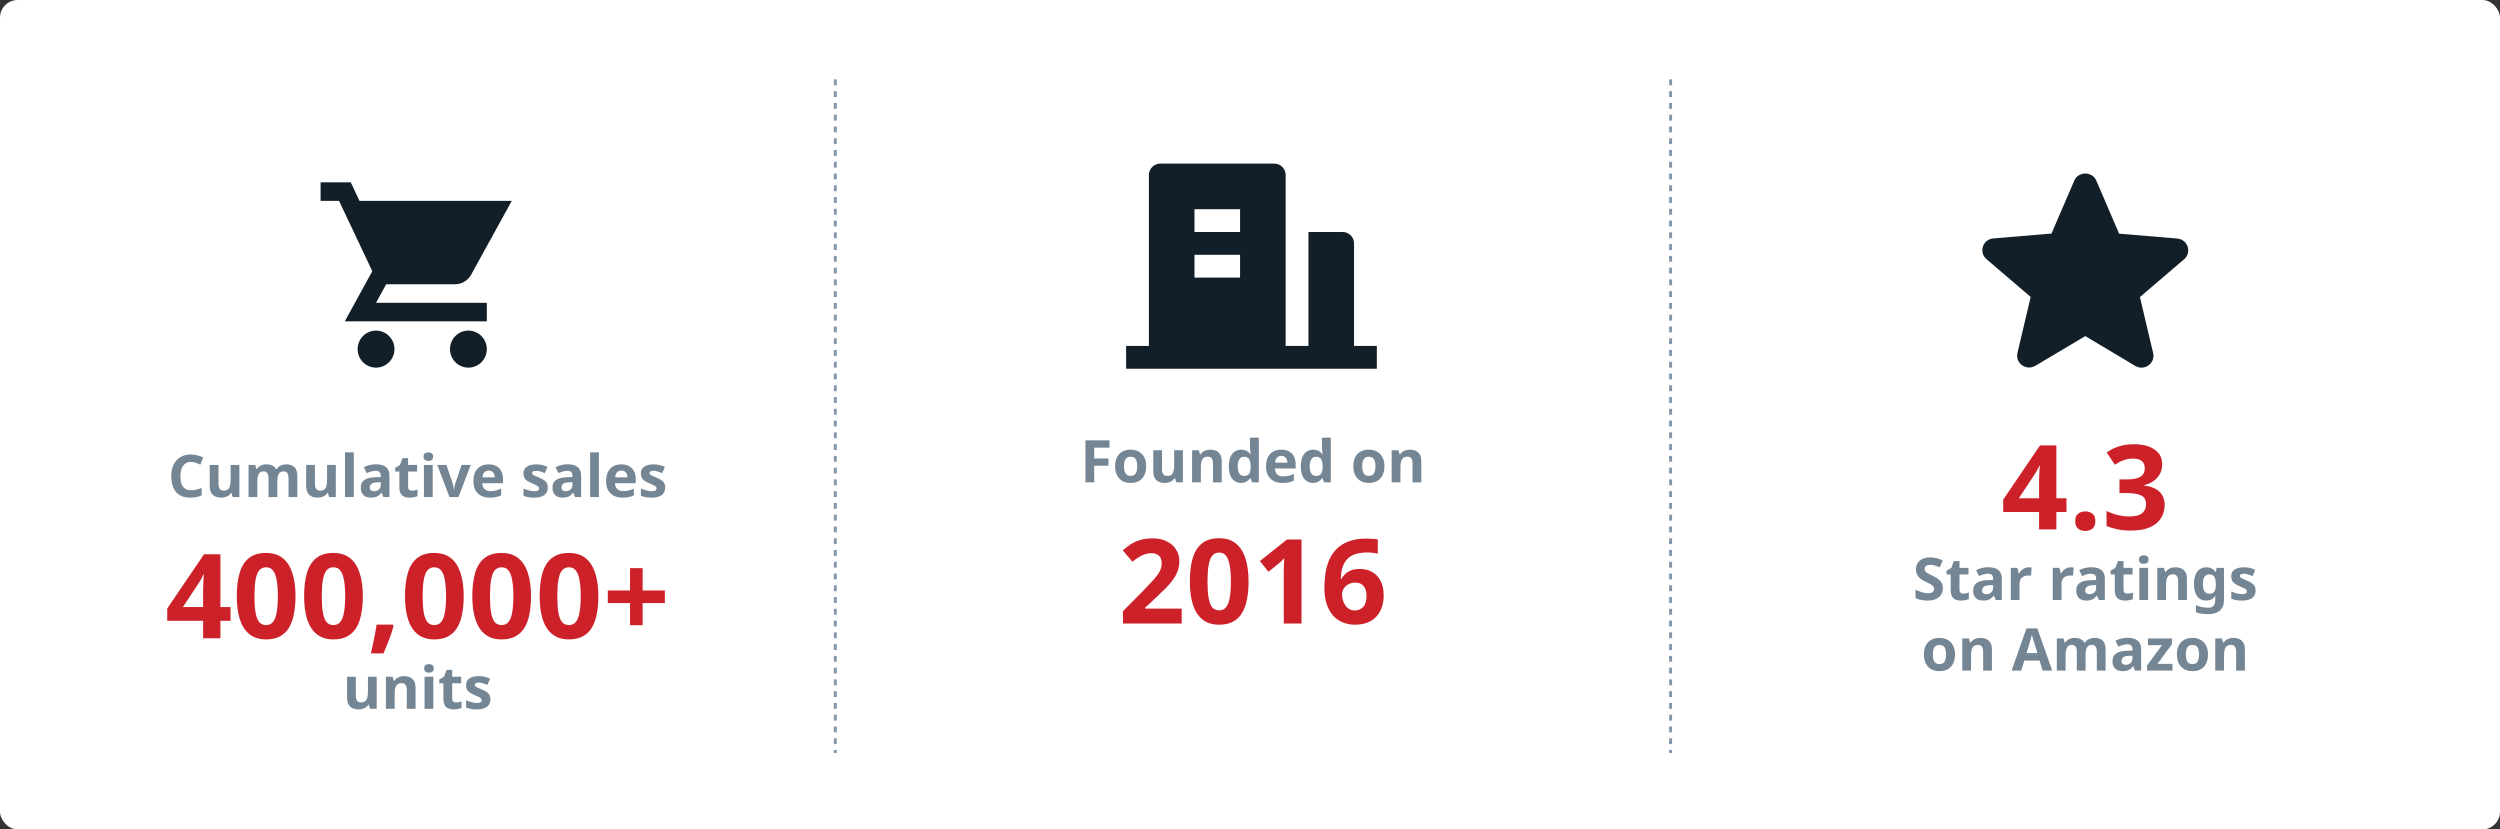
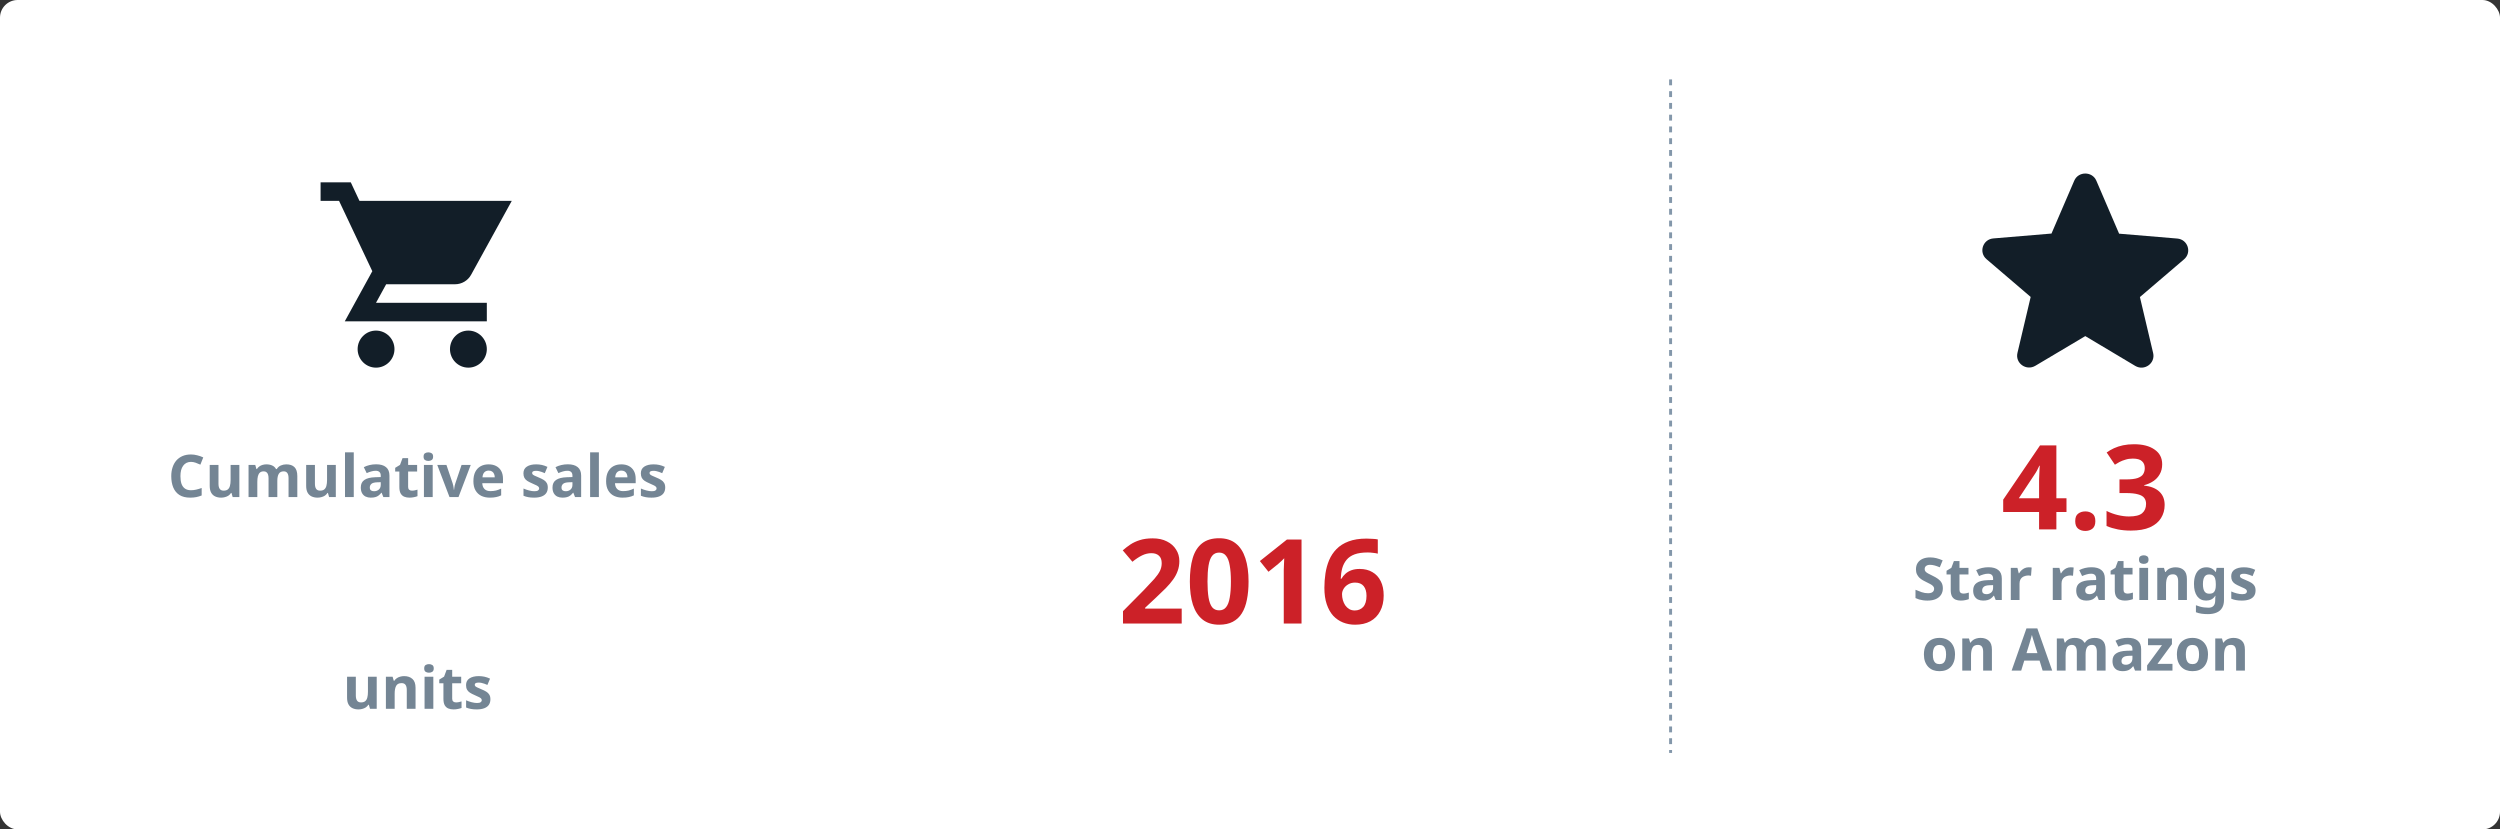
<svg xmlns="http://www.w3.org/2000/svg" fill="none" viewBox="0 0 850 282" height="282" width="850">
  <rect x="0" y="0" width="850" height="282" fill="#333333" stroke="none" />
  <rect fill="white" rx="6" height="282" width="850" />
  <path fill="#748594" d="M64.928 157.04C64.355 157.04 63.842 157.153 63.388 157.38C62.948 157.607 62.575 157.933 62.268 158.36C61.962 158.773 61.728 159.28 61.568 159.88C61.422 160.48 61.348 161.153 61.348 161.9C61.348 162.913 61.468 163.78 61.708 164.5C61.962 165.207 62.355 165.747 62.888 166.12C63.422 166.493 64.102 166.68 64.928 166.68C65.515 166.68 66.095 166.613 66.668 166.48C67.255 166.347 67.888 166.16 68.568 165.92V168.46C67.942 168.713 67.322 168.9 66.708 169.02C66.095 169.14 65.408 169.2 64.648 169.2C63.182 169.2 61.968 168.9 61.008 168.3C60.062 167.687 59.362 166.833 58.908 165.74C58.455 164.633 58.228 163.347 58.228 161.88C58.228 160.8 58.375 159.813 58.668 158.92C58.962 158.013 59.388 157.233 59.948 156.58C60.522 155.927 61.222 155.42 62.048 155.06C62.888 154.7 63.848 154.52 64.928 154.52C65.635 154.52 66.342 154.613 67.048 154.8C67.768 154.973 68.455 155.213 69.108 155.52L68.128 157.98C67.595 157.727 67.055 157.507 66.508 157.32C65.975 157.133 65.448 157.04 64.928 157.04ZM81.383 158.08V169H79.103L78.703 167.6H78.543C78.316 167.973 78.023 168.28 77.663 168.52C77.316 168.747 76.929 168.913 76.503 169.02C76.076 169.14 75.636 169.2 75.183 169.2C74.409 169.2 73.729 169.06 73.143 168.78C72.556 168.5 72.103 168.067 71.783 167.48C71.463 166.893 71.303 166.133 71.303 165.2V158.08H74.283V164.46C74.283 165.233 74.423 165.82 74.703 166.22C74.983 166.62 75.429 166.82 76.043 166.82C76.656 166.82 77.129 166.68 77.463 166.4C77.809 166.12 78.049 165.713 78.183 165.18C78.329 164.647 78.403 163.993 78.403 163.22V158.08H81.383ZM97.327 157.88C98.567 157.88 99.501 158.2 100.127 158.84C100.767 159.467 101.087 160.48 101.087 161.88V169H98.107V162.62C98.107 161.833 97.974 161.247 97.707 160.86C97.441 160.46 97.027 160.26 96.467 160.26C95.681 160.26 95.121 160.54 94.787 161.1C94.454 161.66 94.287 162.467 94.287 163.52V169H91.307V162.62C91.307 162.1 91.247 161.667 91.127 161.32C91.007 160.973 90.827 160.713 90.587 160.54C90.347 160.353 90.041 160.26 89.667 160.26C89.121 160.26 88.687 160.4 88.367 160.68C88.047 160.96 87.821 161.367 87.687 161.9C87.554 162.433 87.487 163.087 87.487 163.86V169H84.507V158.08H86.787L87.187 159.48H87.347C87.574 159.107 87.854 158.807 88.187 158.58C88.521 158.34 88.887 158.167 89.287 158.06C89.701 157.94 90.114 157.88 90.527 157.88C91.327 157.88 92.007 158.013 92.567 158.28C93.127 158.533 93.554 158.933 93.847 159.48H94.107C94.441 158.92 94.901 158.513 95.487 158.26C96.087 158.007 96.701 157.88 97.327 157.88ZM114.176 158.08V169H111.896L111.496 167.6H111.336C111.109 167.973 110.816 168.28 110.456 168.52C110.109 168.747 109.722 168.913 109.296 169.02C108.869 169.14 108.429 169.2 107.976 169.2C107.202 169.2 106.522 169.06 105.936 168.78C105.349 168.5 104.896 168.067 104.576 167.48C104.256 166.893 104.096 166.133 104.096 165.2V158.08H107.076V164.46C107.076 165.233 107.216 165.82 107.496 166.22C107.776 166.62 108.222 166.82 108.836 166.82C109.449 166.82 109.922 166.68 110.256 166.4C110.602 166.12 110.842 165.713 110.976 165.18C111.122 164.647 111.196 163.993 111.196 163.22V158.08H114.176ZM120.28 169H117.3V153.8H120.28V169ZM127.874 157.86C129.341 157.86 130.461 158.18 131.234 158.82C132.021 159.447 132.414 160.413 132.414 161.72V169H130.334L129.754 167.52H129.674C129.367 167.907 129.047 168.227 128.714 168.48C128.394 168.733 128.021 168.913 127.594 169.02C127.181 169.14 126.667 169.2 126.054 169.2C125.414 169.2 124.834 169.08 124.314 168.84C123.807 168.587 123.407 168.207 123.114 167.7C122.821 167.18 122.674 166.527 122.674 165.74C122.674 164.58 123.081 163.727 123.894 163.18C124.707 162.62 125.927 162.313 127.554 162.26L129.454 162.2V161.72C129.454 161.147 129.301 160.727 128.994 160.46C128.701 160.193 128.287 160.06 127.754 160.06C127.221 160.06 126.701 160.14 126.194 160.3C125.687 160.447 125.181 160.633 124.674 160.86L123.694 158.84C124.281 158.533 124.927 158.293 125.634 158.12C126.354 157.947 127.101 157.86 127.874 157.86ZM128.294 163.98C127.334 164.007 126.667 164.18 126.294 164.5C125.921 164.82 125.734 165.24 125.734 165.76C125.734 166.213 125.867 166.54 126.134 166.74C126.401 166.927 126.747 167.02 127.174 167.02C127.814 167.02 128.354 166.833 128.794 166.46C129.234 166.073 129.454 165.533 129.454 164.84V163.94L128.294 163.98ZM140.064 166.82C140.398 166.82 140.718 166.787 141.024 166.72C141.331 166.653 141.638 166.573 141.944 166.48V168.7C141.624 168.833 141.224 168.947 140.744 169.04C140.278 169.147 139.764 169.2 139.204 169.2C138.551 169.2 137.964 169.093 137.444 168.88C136.938 168.667 136.531 168.3 136.224 167.78C135.931 167.247 135.784 166.513 135.784 165.58V160.32H134.364V159.06L136.004 158.06L136.864 155.76H138.764V158.08H141.824V160.32H138.764V165.58C138.764 165.993 138.884 166.307 139.124 166.52C139.364 166.72 139.678 166.82 140.064 166.82ZM147.116 158.08V169H144.136V158.08H147.116ZM145.636 153.8C146.076 153.8 146.456 153.907 146.776 154.12C147.096 154.32 147.256 154.7 147.256 155.26C147.256 155.807 147.096 156.187 146.776 156.4C146.456 156.613 146.076 156.72 145.636 156.72C145.183 156.72 144.796 156.613 144.476 156.4C144.17 156.187 144.016 155.807 144.016 155.26C144.016 154.7 144.17 154.32 144.476 154.12C144.796 153.907 145.183 153.8 145.636 153.8ZM152.83 169L148.67 158.08H151.79L153.89 164.3C153.97 164.54 154.037 164.793 154.09 165.06C154.157 165.327 154.203 165.587 154.23 165.84C154.27 166.093 154.297 166.327 154.31 166.54H154.39C154.403 166.313 154.43 166.073 154.47 165.82C154.51 165.567 154.557 165.313 154.61 165.06C154.677 164.793 154.75 164.54 154.83 164.3L156.93 158.08H160.05L155.89 169H152.83ZM166.117 157.88C167.13 157.88 167.997 158.073 168.717 158.46C169.45 158.847 170.017 159.407 170.417 160.14C170.817 160.873 171.017 161.773 171.017 162.84V164.28H163.977C164.003 165.12 164.25 165.78 164.717 166.26C165.197 166.74 165.857 166.98 166.697 166.98C167.403 166.98 168.043 166.913 168.617 166.78C169.19 166.633 169.783 166.413 170.397 166.12V168.42C169.863 168.687 169.297 168.88 168.697 169C168.11 169.133 167.397 169.2 166.557 169.2C165.463 169.2 164.497 169 163.657 168.6C162.817 168.187 162.157 167.567 161.677 166.74C161.197 165.913 160.957 164.873 160.957 163.62C160.957 162.34 161.17 161.28 161.597 160.44C162.037 159.587 162.643 158.947 163.417 158.52C164.19 158.093 165.09 157.88 166.117 157.88ZM166.137 160C165.563 160 165.083 160.187 164.697 160.56C164.323 160.933 164.103 161.513 164.037 162.3H168.217C168.217 161.86 168.137 161.467 167.977 161.12C167.83 160.773 167.603 160.5 167.297 160.3C166.99 160.1 166.603 160 166.137 160ZM186.248 165.76C186.248 166.493 186.075 167.12 185.728 167.64C185.382 168.147 184.862 168.533 184.168 168.8C183.475 169.067 182.615 169.2 181.588 169.2C180.828 169.2 180.175 169.147 179.628 169.04C179.082 168.947 178.535 168.787 177.988 168.56V166.1C178.575 166.367 179.208 166.587 179.888 166.76C180.568 166.933 181.168 167.02 181.688 167.02C182.275 167.02 182.688 166.933 182.928 166.76C183.182 166.587 183.308 166.36 183.308 166.08C183.308 165.893 183.255 165.727 183.148 165.58C183.055 165.433 182.842 165.267 182.508 165.08C182.175 164.893 181.655 164.653 180.948 164.36C180.268 164.067 179.708 163.78 179.268 163.5C178.828 163.207 178.502 162.86 178.288 162.46C178.075 162.047 177.968 161.533 177.968 160.92C177.968 159.907 178.362 159.147 179.148 158.64C179.935 158.133 180.982 157.88 182.288 157.88C182.968 157.88 183.615 157.947 184.228 158.08C184.842 158.213 185.475 158.433 186.128 158.74L185.228 160.88C184.868 160.72 184.522 160.58 184.188 160.46C183.855 160.34 183.528 160.247 183.208 160.18C182.902 160.113 182.582 160.08 182.248 160.08C181.808 160.08 181.475 160.14 181.248 160.26C181.035 160.38 180.928 160.56 180.928 160.8C180.928 160.973 180.982 161.133 181.088 161.28C181.208 161.413 181.428 161.56 181.748 161.72C182.082 161.88 182.568 162.093 183.208 162.36C183.835 162.613 184.375 162.88 184.828 163.16C185.282 163.427 185.628 163.767 185.868 164.18C186.122 164.58 186.248 165.107 186.248 165.76ZM193.05 157.86C194.516 157.86 195.636 158.18 196.41 158.82C197.196 159.447 197.59 160.413 197.59 161.72V169H195.51L194.93 167.52H194.85C194.543 167.907 194.223 168.227 193.89 168.48C193.57 168.733 193.196 168.913 192.77 169.02C192.356 169.14 191.843 169.2 191.23 169.2C190.59 169.2 190.01 169.08 189.49 168.84C188.983 168.587 188.583 168.207 188.29 167.7C187.996 167.18 187.85 166.527 187.85 165.74C187.85 164.58 188.256 163.727 189.07 163.18C189.883 162.62 191.103 162.313 192.73 162.26L194.63 162.2V161.72C194.63 161.147 194.476 160.727 194.17 160.46C193.876 160.193 193.463 160.06 192.93 160.06C192.396 160.06 191.876 160.14 191.37 160.3C190.863 160.447 190.356 160.633 189.85 160.86L188.87 158.84C189.456 158.533 190.103 158.293 190.81 158.12C191.53 157.947 192.276 157.86 193.05 157.86ZM193.47 163.98C192.51 164.007 191.843 164.18 191.47 164.5C191.096 164.82 190.91 165.24 190.91 165.76C190.91 166.213 191.043 166.54 191.31 166.74C191.576 166.927 191.923 167.02 192.35 167.02C192.99 167.02 193.53 166.833 193.97 166.46C194.41 166.073 194.63 165.533 194.63 164.84V163.94L193.47 163.98ZM203.62 169H200.64V153.8H203.62V169ZM211.234 157.88C212.247 157.88 213.114 158.073 213.834 158.46C214.567 158.847 215.134 159.407 215.534 160.14C215.934 160.873 216.134 161.773 216.134 162.84V164.28H209.094C209.12 165.12 209.367 165.78 209.834 166.26C210.314 166.74 210.974 166.98 211.814 166.98C212.52 166.98 213.16 166.913 213.734 166.78C214.307 166.633 214.9 166.413 215.514 166.12V168.42C214.98 168.687 214.414 168.88 213.814 169C213.227 169.133 212.514 169.2 211.674 169.2C210.58 169.2 209.614 169 208.774 168.6C207.934 168.187 207.274 167.567 206.794 166.74C206.314 165.913 206.074 164.873 206.074 163.62C206.074 162.34 206.287 161.28 206.714 160.44C207.154 159.587 207.76 158.947 208.534 158.52C209.307 158.093 210.207 157.88 211.234 157.88ZM211.254 160C210.68 160 210.2 160.187 209.814 160.56C209.44 160.933 209.22 161.513 209.154 162.3H213.334C213.334 161.86 213.254 161.467 213.094 161.12C212.947 160.773 212.72 160.5 212.414 160.3C212.107 160.1 211.72 160 211.254 160ZM226.17 165.76C226.17 166.493 225.997 167.12 225.65 167.64C225.304 168.147 224.784 168.533 224.09 168.8C223.397 169.067 222.537 169.2 221.51 169.2C220.75 169.2 220.097 169.147 219.55 169.04C219.004 168.947 218.457 168.787 217.91 168.56V166.1C218.497 166.367 219.13 166.587 219.81 166.76C220.49 166.933 221.09 167.02 221.61 167.02C222.197 167.02 222.61 166.933 222.85 166.76C223.104 166.587 223.23 166.36 223.23 166.08C223.23 165.893 223.177 165.727 223.07 165.58C222.977 165.433 222.764 165.267 222.43 165.08C222.097 164.893 221.577 164.653 220.87 164.36C220.19 164.067 219.63 163.78 219.19 163.5C218.75 163.207 218.424 162.86 218.21 162.46C217.997 162.047 217.89 161.533 217.89 160.92C217.89 159.907 218.284 159.147 219.07 158.64C219.857 158.133 220.904 157.88 222.21 157.88C222.89 157.88 223.537 157.947 224.15 158.08C224.764 158.213 225.397 158.433 226.05 158.74L225.15 160.88C224.79 160.72 224.444 160.58 224.11 160.46C223.777 160.34 223.45 160.247 223.13 160.18C222.824 160.113 222.504 160.08 222.17 160.08C221.73 160.08 221.397 160.14 221.17 160.26C220.957 160.38 220.85 160.56 220.85 160.8C220.85 160.973 220.904 161.133 221.01 161.28C221.13 161.413 221.35 161.56 221.67 161.72C222.004 161.88 222.49 162.093 223.13 162.36C223.757 162.613 224.297 162.88 224.75 163.16C225.204 163.427 225.55 163.767 225.79 164.18C226.044 164.58 226.17 165.107 226.17 165.76ZM128.082 230.08V241H125.802L125.402 239.6H125.242C125.015 239.973 124.722 240.28 124.362 240.52C124.015 240.747 123.629 240.913 123.202 241.02C122.775 241.14 122.335 241.2 121.882 241.2C121.109 241.2 120.429 241.06 119.842 240.78C119.255 240.5 118.802 240.067 118.482 239.48C118.162 238.893 118.002 238.133 118.002 237.2V230.08H120.982V236.46C120.982 237.233 121.122 237.82 121.402 238.22C121.682 238.62 122.129 238.82 122.742 238.82C123.355 238.82 123.829 238.68 124.162 238.4C124.509 238.12 124.749 237.713 124.882 237.18C125.029 236.647 125.102 235.993 125.102 235.22V230.08H128.082ZM137.406 229.88C138.58 229.88 139.52 230.2 140.226 230.84C140.933 231.467 141.286 232.48 141.286 233.88V241H138.306V234.62C138.306 233.833 138.166 233.247 137.886 232.86C137.606 232.46 137.16 232.26 136.546 232.26C135.64 232.26 135.02 232.573 134.686 233.2C134.353 233.813 134.186 234.7 134.186 235.86V241H131.206V230.08H133.486L133.886 231.48H134.046C134.286 231.107 134.58 230.807 134.926 230.58C135.273 230.34 135.66 230.167 136.086 230.06C136.513 229.94 136.953 229.88 137.406 229.88ZM147.331 230.08V241H144.351V230.08H147.331ZM145.851 225.8C146.291 225.8 146.671 225.907 146.991 226.12C147.311 226.32 147.471 226.7 147.471 227.26C147.471 227.807 147.311 228.187 146.991 228.4C146.671 228.613 146.291 228.72 145.851 228.72C145.398 228.72 145.011 228.613 144.691 228.4C144.384 228.187 144.231 227.807 144.231 227.26C144.231 226.7 144.384 226.32 144.691 226.12C145.011 225.907 145.398 225.8 145.851 225.8ZM155.045 238.82C155.378 238.82 155.698 238.787 156.005 238.72C156.311 238.653 156.618 238.573 156.925 238.48V240.7C156.605 240.833 156.205 240.947 155.725 241.04C155.258 241.147 154.745 241.2 154.185 241.2C153.531 241.2 152.945 241.093 152.425 240.88C151.918 240.667 151.511 240.3 151.205 239.78C150.911 239.247 150.765 238.513 150.765 237.58V232.32H149.345V231.06L150.985 230.06L151.845 227.76H153.745V230.08H156.805V232.32H153.745V237.58C153.745 237.993 153.865 238.307 154.105 238.52C154.345 238.72 154.658 238.82 155.045 238.82ZM166.737 237.76C166.737 238.493 166.563 239.12 166.217 239.64C165.87 240.147 165.35 240.533 164.657 240.8C163.963 241.067 163.103 241.2 162.077 241.2C161.317 241.2 160.663 241.147 160.117 241.04C159.57 240.947 159.023 240.787 158.477 240.56V238.1C159.063 238.367 159.697 238.587 160.377 238.76C161.057 238.933 161.657 239.02 162.177 239.02C162.763 239.02 163.177 238.933 163.417 238.76C163.67 238.587 163.797 238.36 163.797 238.08C163.797 237.893 163.743 237.727 163.637 237.58C163.543 237.433 163.33 237.267 162.997 237.08C162.663 236.893 162.143 236.653 161.437 236.36C160.757 236.067 160.197 235.78 159.757 235.5C159.317 235.207 158.99 234.86 158.777 234.46C158.563 234.047 158.457 233.533 158.457 232.92C158.457 231.907 158.85 231.147 159.637 230.64C160.423 230.133 161.47 229.88 162.777 229.88C163.457 229.88 164.103 229.947 164.717 230.08C165.33 230.213 165.963 230.433 166.617 230.74L165.717 232.88C165.357 232.72 165.01 232.58 164.677 232.46C164.343 232.34 164.017 232.247 163.697 232.18C163.39 232.113 163.07 232.08 162.737 232.08C162.297 232.08 161.963 232.14 161.737 232.26C161.523 232.38 161.417 232.56 161.417 232.8C161.417 232.973 161.47 233.133 161.577 233.28C161.697 233.413 161.917 233.56 162.237 233.72C162.57 233.88 163.057 234.093 163.697 234.36C164.323 234.613 164.863 234.88 165.317 235.16C165.77 235.427 166.117 235.767 166.357 236.18C166.61 236.58 166.737 237.107 166.737 237.76Z" />
-   <path fill="#CC2128" d="M78.38 211.08H74.94V217H69.06V211.08H56.86V206.88L69.38 188.44H74.94V206.4H78.38V211.08ZM69.06 201.56C69.06 201.107 69.06 200.573 69.06 199.96C69.086 199.32 69.113 198.693 69.14 198.08C69.166 197.44 69.193 196.88 69.22 196.4C69.246 195.893 69.273 195.547 69.3 195.36H69.14C68.9 195.893 68.646 196.413 68.38 196.92C68.113 197.427 67.793 197.947 67.42 198.48L62.18 206.4H69.06V201.56ZM100.47 202.72C100.47 205.013 100.284 207.067 99.91 208.88C99.564 210.693 98.99 212.24 98.19 213.52C97.417 214.773 96.39 215.733 95.11 216.4C93.857 217.067 92.31 217.4 90.47 217.4C88.177 217.4 86.297 216.813 84.83 215.64C83.364 214.467 82.27 212.787 81.55 210.6C80.857 208.413 80.51 205.787 80.51 202.72C80.51 199.627 80.83 196.987 81.47 194.8C82.11 192.613 83.164 190.933 84.63 189.76C86.097 188.587 88.044 188 90.47 188C92.764 188 94.644 188.587 96.11 189.76C97.577 190.907 98.67 192.587 99.39 194.8C100.11 196.987 100.47 199.627 100.47 202.72ZM86.51 202.72C86.51 204.88 86.63 206.693 86.87 208.16C87.11 209.6 87.51 210.693 88.07 211.44C88.657 212.16 89.457 212.52 90.47 212.52C91.484 212.52 92.27 212.16 92.83 211.44C93.417 210.72 93.83 209.64 94.07 208.2C94.337 206.733 94.47 204.907 94.47 202.72C94.47 200.533 94.337 198.72 94.07 197.28C93.83 195.813 93.417 194.72 92.83 194C92.27 193.253 91.484 192.88 90.47 192.88C89.457 192.88 88.657 193.253 88.07 194C87.51 194.72 87.11 195.813 86.87 197.28C86.63 198.72 86.51 200.533 86.51 202.72ZM123.361 202.72C123.361 205.013 123.174 207.067 122.801 208.88C122.454 210.693 121.881 212.24 121.081 213.52C120.308 214.773 119.281 215.733 118.001 216.4C116.748 217.067 115.201 217.4 113.361 217.4C111.068 217.4 109.188 216.813 107.721 215.64C106.254 214.467 105.161 212.787 104.441 210.6C103.748 208.413 103.401 205.787 103.401 202.72C103.401 199.627 103.721 196.987 104.361 194.8C105.001 192.613 106.054 190.933 107.521 189.76C108.988 188.587 110.934 188 113.361 188C115.654 188 117.534 188.587 119.001 189.76C120.468 190.907 121.561 192.587 122.281 194.8C123.001 196.987 123.361 199.627 123.361 202.72ZM109.401 202.72C109.401 204.88 109.521 206.693 109.761 208.16C110.001 209.6 110.401 210.693 110.961 211.44C111.548 212.16 112.348 212.52 113.361 212.52C114.374 212.52 115.161 212.16 115.721 211.44C116.308 210.72 116.721 209.64 116.961 208.2C117.228 206.733 117.361 204.907 117.361 202.72C117.361 200.533 117.228 198.72 116.961 197.28C116.721 195.813 116.308 194.72 115.721 194C115.161 193.253 114.374 192.88 113.361 192.88C112.348 192.88 111.548 193.253 110.961 194C110.401 194.72 110.001 195.813 109.761 197.28C109.521 198.72 109.401 200.533 109.401 202.72ZM133.812 212.8C133.572 213.733 133.265 214.747 132.892 215.84C132.518 216.907 132.118 217.973 131.692 219.04C131.265 220.133 130.825 221.173 130.372 222.16H126.092C126.358 221.093 126.612 219.973 126.852 218.8C127.092 217.653 127.318 216.52 127.532 215.4C127.745 214.28 127.918 213.267 128.052 212.36H133.532L133.812 212.8ZM157.658 202.72C157.658 205.013 157.471 207.067 157.098 208.88C156.751 210.693 156.178 212.24 155.378 213.52C154.604 214.773 153.578 215.733 152.298 216.4C151.044 217.067 149.498 217.4 147.658 217.4C145.364 217.4 143.484 216.813 142.018 215.64C140.551 214.467 139.458 212.787 138.738 210.6C138.044 208.413 137.698 205.787 137.698 202.72C137.698 199.627 138.018 196.987 138.658 194.8C139.298 192.613 140.351 190.933 141.818 189.76C143.284 188.587 145.231 188 147.658 188C149.951 188 151.831 188.587 153.298 189.76C154.764 190.907 155.858 192.587 156.578 194.8C157.298 196.987 157.658 199.627 157.658 202.72ZM143.698 202.72C143.698 204.88 143.818 206.693 144.058 208.16C144.298 209.6 144.698 210.693 145.258 211.44C145.844 212.16 146.644 212.52 147.658 212.52C148.671 212.52 149.458 212.16 150.018 211.44C150.604 210.72 151.018 209.64 151.258 208.2C151.524 206.733 151.658 204.907 151.658 202.72C151.658 200.533 151.524 198.72 151.258 197.28C151.018 195.813 150.604 194.72 150.018 194C149.458 193.253 148.671 192.88 147.658 192.88C146.644 192.88 145.844 193.253 145.258 194C144.698 194.72 144.298 195.813 144.058 197.28C143.818 198.72 143.698 200.533 143.698 202.72ZM180.548 202.72C180.548 205.013 180.362 207.067 179.988 208.88C179.642 210.693 179.068 212.24 178.268 213.52C177.495 214.773 176.468 215.733 175.188 216.4C173.935 217.067 172.388 217.4 170.548 217.4C168.255 217.4 166.375 216.813 164.908 215.64C163.442 214.467 162.348 212.787 161.628 210.6C160.935 208.413 160.588 205.787 160.588 202.72C160.588 199.627 160.908 196.987 161.548 194.8C162.188 192.613 163.242 190.933 164.708 189.76C166.175 188.587 168.122 188 170.548 188C172.842 188 174.722 188.587 176.188 189.76C177.655 190.907 178.748 192.587 179.468 194.8C180.188 196.987 180.548 199.627 180.548 202.72ZM166.588 202.72C166.588 204.88 166.708 206.693 166.948 208.16C167.188 209.6 167.588 210.693 168.148 211.44C168.735 212.16 169.535 212.52 170.548 212.52C171.562 212.52 172.348 212.16 172.908 211.44C173.495 210.72 173.908 209.64 174.148 208.2C174.415 206.733 174.548 204.907 174.548 202.72C174.548 200.533 174.415 198.72 174.148 197.28C173.908 195.813 173.495 194.72 172.908 194C172.348 193.253 171.562 192.88 170.548 192.88C169.535 192.88 168.735 193.253 168.148 194C167.588 194.72 167.188 195.813 166.948 197.28C166.708 198.72 166.588 200.533 166.588 202.72ZM203.439 202.72C203.439 205.013 203.252 207.067 202.879 208.88C202.532 210.693 201.959 212.24 201.159 213.52C200.386 214.773 199.359 215.733 198.079 216.4C196.826 217.067 195.279 217.4 193.439 217.4C191.146 217.4 189.266 216.813 187.799 215.64C186.332 214.467 185.239 212.787 184.519 210.6C183.826 208.413 183.479 205.787 183.479 202.72C183.479 199.627 183.799 196.987 184.439 194.8C185.079 192.613 186.132 190.933 187.599 189.76C189.066 188.587 191.012 188 193.439 188C195.732 188 197.612 188.587 199.079 189.76C200.546 190.907 201.639 192.587 202.359 194.8C203.079 196.987 203.439 199.627 203.439 202.72ZM189.479 202.72C189.479 204.88 189.599 206.693 189.839 208.16C190.079 209.6 190.479 210.693 191.039 211.44C191.626 212.16 192.426 212.52 193.439 212.52C194.452 212.52 195.239 212.16 195.799 211.44C196.386 210.72 196.799 209.64 197.039 208.2C197.306 206.733 197.439 204.907 197.439 202.72C197.439 200.533 197.306 198.72 197.039 197.28C196.799 195.813 196.386 194.72 195.799 194C195.239 193.253 194.452 192.88 193.439 192.88C192.426 192.88 191.626 193.253 191.039 194C190.479 194.72 190.079 195.813 189.839 197.28C189.599 198.72 189.479 200.533 189.479 202.72ZM218.49 200.76H226.05V205.04H218.49V212.56H214.21V205.04H206.65V200.76H214.21V193.16H218.49V200.76Z" />
-   <path fill="#748594" d="M372.03 164H369.05V149.72H377.23V152.2H372.03V155.88H376.87V158.36H372.03V164ZM389.707 158.52C389.707 159.427 389.58 160.233 389.327 160.94C389.087 161.647 388.733 162.247 388.267 162.74C387.813 163.22 387.26 163.587 386.607 163.84C385.953 164.08 385.213 164.2 384.387 164.2C383.627 164.2 382.92 164.08 382.267 163.84C381.627 163.587 381.073 163.22 380.607 162.74C380.14 162.247 379.773 161.647 379.507 160.94C379.253 160.233 379.127 159.427 379.127 158.52C379.127 157.307 379.34 156.287 379.767 155.46C380.193 154.62 380.807 153.98 381.607 153.54C382.407 153.1 383.353 152.88 384.447 152.88C385.473 152.88 386.38 153.1 387.167 153.54C387.953 153.98 388.573 154.62 389.027 155.46C389.48 156.287 389.707 157.307 389.707 158.52ZM382.167 158.52C382.167 159.24 382.24 159.847 382.387 160.34C382.547 160.82 382.793 161.187 383.127 161.44C383.46 161.68 383.893 161.8 384.427 161.8C384.96 161.8 385.387 161.68 385.707 161.44C386.04 161.187 386.28 160.82 386.427 160.34C386.587 159.847 386.667 159.24 386.667 158.52C386.667 157.8 386.587 157.2 386.427 156.72C386.28 156.24 386.04 155.88 385.707 155.64C385.373 155.4 384.94 155.28 384.407 155.28C383.62 155.28 383.047 155.553 382.687 156.1C382.34 156.633 382.167 157.44 382.167 158.52ZM402.189 153.08V164H399.909L399.509 162.6H399.349C399.123 162.973 398.829 163.28 398.469 163.52C398.123 163.747 397.736 163.913 397.309 164.02C396.883 164.14 396.443 164.2 395.989 164.2C395.216 164.2 394.536 164.06 393.949 163.78C393.363 163.5 392.909 163.067 392.589 162.48C392.269 161.893 392.109 161.133 392.109 160.2V153.08H395.089V159.46C395.089 160.233 395.229 160.82 395.509 161.22C395.789 161.62 396.236 161.82 396.849 161.82C397.463 161.82 397.936 161.68 398.269 161.4C398.616 161.12 398.856 160.713 398.989 160.18C399.136 159.647 399.209 158.993 399.209 158.22V153.08H402.189ZM411.514 152.88C412.687 152.88 413.627 153.2 414.334 153.84C415.041 154.467 415.394 155.48 415.394 156.88V164H412.414V157.62C412.414 156.833 412.274 156.247 411.994 155.86C411.714 155.46 411.267 155.26 410.654 155.26C409.747 155.26 409.127 155.573 408.794 156.2C408.461 156.813 408.294 157.7 408.294 158.86V164H405.314V153.08H407.594L407.994 154.48H408.154C408.394 154.107 408.687 153.807 409.034 153.58C409.381 153.34 409.767 153.167 410.194 153.06C410.621 152.94 411.061 152.88 411.514 152.88ZM421.918 164.2C420.705 164.2 419.712 163.727 418.938 162.78C418.178 161.82 417.798 160.413 417.798 158.56C417.798 156.693 418.185 155.28 418.958 154.32C419.732 153.36 420.745 152.88 421.998 152.88C422.518 152.88 422.978 152.953 423.378 153.1C423.778 153.233 424.118 153.42 424.398 153.66C424.692 153.9 424.938 154.173 425.138 154.48H425.238C425.198 154.267 425.152 153.96 425.098 153.56C425.045 153.147 425.018 152.727 425.018 152.3V148.8H427.998V164H425.718L425.138 162.58H425.018C424.832 162.873 424.592 163.147 424.298 163.4C424.018 163.64 423.685 163.833 423.298 163.98C422.912 164.127 422.452 164.2 421.918 164.2ZM422.958 161.82C423.785 161.82 424.365 161.58 424.698 161.1C425.032 160.607 425.205 159.873 425.218 158.9V158.58C425.218 157.513 425.052 156.7 424.718 156.14C424.398 155.58 423.798 155.3 422.918 155.3C422.265 155.3 421.752 155.587 421.378 156.16C421.005 156.72 420.818 157.533 420.818 158.6C420.818 159.667 421.005 160.473 421.378 161.02C421.752 161.553 422.278 161.82 422.958 161.82ZM435.615 152.88C436.628 152.88 437.495 153.073 438.215 153.46C438.948 153.847 439.515 154.407 439.915 155.14C440.315 155.873 440.515 156.773 440.515 157.84V159.28H433.475C433.501 160.12 433.748 160.78 434.215 161.26C434.695 161.74 435.355 161.98 436.195 161.98C436.901 161.98 437.541 161.913 438.115 161.78C438.688 161.633 439.281 161.413 439.895 161.12V163.42C439.361 163.687 438.795 163.88 438.195 164C437.608 164.133 436.895 164.2 436.055 164.2C434.961 164.2 433.995 164 433.155 163.6C432.315 163.187 431.655 162.567 431.175 161.74C430.695 160.913 430.455 159.873 430.455 158.62C430.455 157.34 430.668 156.28 431.095 155.44C431.535 154.587 432.141 153.947 432.915 153.52C433.688 153.093 434.588 152.88 435.615 152.88ZM435.635 155C435.061 155 434.581 155.187 434.195 155.56C433.821 155.933 433.601 156.513 433.535 157.3H437.715C437.715 156.86 437.635 156.467 437.475 156.12C437.328 155.773 437.101 155.5 436.795 155.3C436.488 155.1 436.101 155 435.635 155ZM446.391 164.2C445.178 164.2 444.184 163.727 443.411 162.78C442.651 161.82 442.271 160.413 442.271 158.56C442.271 156.693 442.658 155.28 443.431 154.32C444.204 153.36 445.218 152.88 446.471 152.88C446.991 152.88 447.451 152.953 447.851 153.1C448.251 153.233 448.591 153.42 448.871 153.66C449.164 153.9 449.411 154.173 449.611 154.48H449.711C449.671 154.267 449.624 153.96 449.571 153.56C449.518 153.147 449.491 152.727 449.491 152.3V148.8H452.471V164H450.191L449.611 162.58H449.491C449.304 162.873 449.064 163.147 448.771 163.4C448.491 163.64 448.158 163.833 447.771 163.98C447.384 164.127 446.924 164.2 446.391 164.2ZM447.431 161.82C448.258 161.82 448.838 161.58 449.171 161.1C449.504 160.607 449.678 159.873 449.691 158.9V158.58C449.691 157.513 449.524 156.7 449.191 156.14C448.871 155.58 448.271 155.3 447.391 155.3C446.738 155.3 446.224 155.587 445.851 156.16C445.478 156.72 445.291 157.533 445.291 158.6C445.291 159.667 445.478 160.473 445.851 161.02C446.224 161.553 446.751 161.82 447.431 161.82ZM470.703 158.52C470.703 159.427 470.576 160.233 470.323 160.94C470.083 161.647 469.729 162.247 469.263 162.74C468.809 163.22 468.256 163.587 467.603 163.84C466.949 164.08 466.209 164.2 465.383 164.2C464.623 164.2 463.916 164.08 463.263 163.84C462.623 163.587 462.069 163.22 461.603 162.74C461.136 162.247 460.769 161.647 460.503 160.94C460.249 160.233 460.123 159.427 460.123 158.52C460.123 157.307 460.336 156.287 460.763 155.46C461.189 154.62 461.803 153.98 462.603 153.54C463.403 153.1 464.349 152.88 465.443 152.88C466.469 152.88 467.376 153.1 468.163 153.54C468.949 153.98 469.569 154.62 470.023 155.46C470.476 156.287 470.703 157.307 470.703 158.52ZM463.163 158.52C463.163 159.24 463.236 159.847 463.383 160.34C463.543 160.82 463.789 161.187 464.123 161.44C464.456 161.68 464.889 161.8 465.423 161.8C465.956 161.8 466.383 161.68 466.703 161.44C467.036 161.187 467.276 160.82 467.423 160.34C467.583 159.847 467.663 159.24 467.663 158.52C467.663 157.8 467.583 157.2 467.423 156.72C467.276 156.24 467.036 155.88 466.703 155.64C466.369 155.4 465.936 155.28 465.403 155.28C464.616 155.28 464.043 155.553 463.683 156.1C463.336 156.633 463.163 157.44 463.163 158.52ZM479.365 152.88C480.539 152.88 481.479 153.2 482.185 153.84C482.892 154.467 483.245 155.48 483.245 156.88V164H480.265V157.62C480.265 156.833 480.125 156.247 479.845 155.86C479.565 155.46 479.119 155.26 478.505 155.26C477.599 155.26 476.979 155.573 476.645 156.2C476.312 156.813 476.145 157.7 476.145 158.86V164H473.165V153.08H475.445L475.845 154.48H476.005C476.245 154.107 476.539 153.807 476.885 153.58C477.232 153.34 477.619 153.167 478.045 153.06C478.472 152.94 478.912 152.88 479.365 152.88Z" />
  <path fill="#CC2128" d="M401.779 212H381.819V207.8L388.979 200.56C390.419 199.067 391.579 197.827 392.459 196.84C393.339 195.827 393.979 194.92 394.379 194.12C394.779 193.293 394.979 192.413 394.979 191.48C394.979 190.333 394.659 189.48 394.019 188.92C393.405 188.36 392.565 188.08 391.499 188.08C390.405 188.08 389.339 188.333 388.299 188.84C387.259 189.347 386.165 190.067 385.019 191L381.739 187.12C382.565 186.4 383.432 185.733 384.339 185.12C385.272 184.507 386.339 184.013 387.539 183.64C388.765 183.24 390.232 183.04 391.939 183.04C393.805 183.04 395.405 183.387 396.739 184.08C398.099 184.747 399.139 185.667 399.859 186.84C400.605 187.987 400.979 189.293 400.979 190.76C400.979 191.96 400.792 193.067 400.419 194.08C400.072 195.093 399.552 196.08 398.859 197.04C398.192 197.973 397.365 198.947 396.379 199.96C395.392 200.947 394.272 202.027 393.019 203.2L389.339 206.64V206.92H401.779V212ZM424.509 197.72C424.509 200.013 424.323 202.067 423.949 203.88C423.603 205.693 423.029 207.24 422.229 208.52C421.456 209.773 420.429 210.733 419.149 211.4C417.896 212.067 416.349 212.4 414.509 212.4C412.216 212.4 410.336 211.813 408.869 210.64C407.403 209.467 406.309 207.787 405.589 205.6C404.896 203.413 404.549 200.787 404.549 197.72C404.549 194.627 404.869 191.987 405.509 189.8C406.149 187.613 407.203 185.933 408.669 184.76C410.136 183.587 412.083 183 414.509 183C416.803 183 418.683 183.587 420.149 184.76C421.616 185.907 422.709 187.587 423.429 189.8C424.149 191.987 424.509 194.627 424.509 197.72ZM410.549 197.72C410.549 199.88 410.669 201.693 410.909 203.16C411.149 204.6 411.549 205.693 412.109 206.44C412.696 207.16 413.496 207.52 414.509 207.52C415.523 207.52 416.309 207.16 416.869 206.44C417.456 205.72 417.869 204.64 418.109 203.2C418.376 201.733 418.509 199.907 418.509 197.72C418.509 195.533 418.376 193.72 418.109 192.28C417.869 190.813 417.456 189.72 416.869 189C416.309 188.253 415.523 187.88 414.509 187.88C413.496 187.88 412.696 188.253 412.109 189C411.549 189.72 411.149 190.813 410.909 192.28C410.669 193.72 410.549 195.533 410.549 197.72ZM442.52 212H436.48V195.48C436.48 195.027 436.48 194.467 436.48 193.8C436.507 193.133 436.533 192.44 436.56 191.72C436.587 191 436.613 190.36 436.64 189.8C436.507 189.96 436.213 190.253 435.76 190.68C435.333 191.08 434.933 191.44 434.56 191.76L431.28 194.4L428.36 190.76L437.56 183.44H442.52V212ZM450.291 199.88C450.291 198.227 450.411 196.6 450.651 195C450.891 193.4 451.304 191.893 451.891 190.48C452.504 189.04 453.344 187.773 454.411 186.68C455.504 185.56 456.877 184.693 458.531 184.08C460.211 183.44 462.237 183.12 464.611 183.12C465.171 183.12 465.824 183.147 466.571 183.2C467.317 183.227 467.944 183.293 468.451 183.4V188.24C467.944 188.107 467.384 188.013 466.771 187.96C466.184 187.88 465.597 187.84 465.011 187.84C463.224 187.84 461.744 188.053 460.571 188.48C459.424 188.907 458.517 189.52 457.851 190.32C457.184 191.12 456.691 192.067 456.371 193.16C456.077 194.227 455.904 195.427 455.851 196.76H456.091C456.464 196.12 456.917 195.56 457.451 195.08C458.011 194.573 458.691 194.173 459.491 193.88C460.291 193.587 461.224 193.44 462.291 193.44C463.971 193.44 465.411 193.8 466.611 194.52C467.837 195.213 468.784 196.24 469.451 197.6C470.117 198.933 470.451 200.56 470.451 202.48C470.451 204.533 470.051 206.307 469.251 207.8C468.477 209.293 467.357 210.44 465.891 211.24C464.451 212.013 462.731 212.4 460.731 212.4C459.264 212.4 457.891 212.147 456.611 211.64C455.357 211.133 454.251 210.373 453.291 209.36C452.357 208.32 451.624 207.013 451.091 205.44C450.557 203.867 450.291 202.013 450.291 199.88ZM460.611 207.56C461.784 207.56 462.744 207.16 463.491 206.36C464.237 205.533 464.611 204.267 464.611 202.56C464.611 201.173 464.291 200.08 463.651 199.28C463.011 198.48 462.037 198.08 460.731 198.08C459.851 198.08 459.077 198.28 458.411 198.68C457.744 199.053 457.224 199.547 456.851 200.16C456.477 200.773 456.291 201.4 456.291 202.04C456.291 202.707 456.384 203.373 456.571 204.04C456.757 204.68 457.024 205.267 457.371 205.8C457.744 206.333 458.197 206.76 458.731 207.08C459.264 207.4 459.891 207.56 460.611 207.56Z" />
  <path fill="#CC2128" d="M702.606 174.08H699.166V180H693.286V174.08H681.086V169.88L693.606 151.44H699.166V169.4H702.606V174.08ZM693.286 164.56C693.286 164.107 693.286 163.573 693.286 162.96C693.313 162.32 693.34 161.693 693.366 161.08C693.393 160.44 693.42 159.88 693.446 159.4C693.473 158.893 693.5 158.547 693.526 158.36H693.366C693.126 158.893 692.873 159.413 692.606 159.92C692.34 160.427 692.02 160.947 691.646 161.48L686.406 169.4H693.286V164.56ZM705.577 177.2C705.577 175.973 705.91 175.12 706.577 174.64C707.244 174.133 708.057 173.88 709.017 173.88C709.95 173.88 710.75 174.133 711.417 174.64C712.084 175.12 712.417 175.973 712.417 177.2C712.417 178.373 712.084 179.227 711.417 179.76C710.75 180.267 709.95 180.52 709.017 180.52C708.057 180.52 707.244 180.267 706.577 179.76C705.91 179.227 705.577 178.373 705.577 177.2ZM735.143 157.84C735.143 159.147 734.863 160.28 734.303 161.24C733.77 162.2 733.036 162.987 732.103 163.6C731.196 164.213 730.156 164.667 728.983 164.96V165.08C731.276 165.347 733.01 166.04 734.183 167.16C735.383 168.28 735.983 169.787 735.983 171.68C735.983 173.333 735.57 174.827 734.743 176.16C733.943 177.467 732.69 178.507 730.983 179.28C729.303 180.027 727.13 180.4 724.463 180.4C722.89 180.4 721.423 180.267 720.063 180C718.703 179.733 717.423 179.347 716.223 178.84V173.72C717.45 174.333 718.73 174.8 720.063 175.12C721.423 175.44 722.676 175.6 723.823 175.6C725.983 175.6 727.49 175.227 728.343 174.48C729.223 173.733 729.663 172.68 729.663 171.32C729.663 170.52 729.463 169.853 729.063 169.32C728.663 168.76 727.956 168.347 726.943 168.08C725.956 167.787 724.57 167.64 722.783 167.64H720.623V163H722.823C724.583 163 725.916 162.84 726.823 162.52C727.756 162.173 728.383 161.72 728.703 161.16C729.05 160.573 729.223 159.907 729.223 159.16C729.223 158.147 728.903 157.36 728.263 156.8C727.65 156.213 726.61 155.92 725.143 155.92C724.236 155.92 723.41 156.04 722.663 156.28C721.916 156.493 721.236 156.76 720.623 157.08C720.036 157.4 719.516 157.707 719.063 158L716.263 153.84C717.01 153.307 717.836 152.827 718.743 152.4C719.676 151.973 720.703 151.64 721.823 151.4C722.943 151.16 724.196 151.04 725.583 151.04C728.516 151.04 730.836 151.64 732.543 152.84C734.276 154.013 735.143 155.68 735.143 157.84Z" />
  <path fill="#748594" d="M660.568 200.04C660.568 200.88 660.361 201.613 659.948 202.24C659.534 202.867 658.934 203.353 658.148 203.7C657.374 204.033 656.428 204.2 655.308 204.2C654.814 204.2 654.328 204.167 653.848 204.1C653.381 204.033 652.928 203.94 652.488 203.82C652.061 203.687 651.654 203.527 651.268 203.34V200.52C651.948 200.813 652.648 201.087 653.368 201.34C654.101 201.58 654.828 201.7 655.548 201.7C656.041 201.7 656.434 201.633 656.728 201.5C657.034 201.367 657.254 201.187 657.388 200.96C657.534 200.733 657.608 200.473 657.608 200.18C657.608 199.82 657.481 199.513 657.228 199.26C656.988 199.007 656.661 198.773 656.248 198.56C655.834 198.333 655.361 198.093 654.828 197.84C654.494 197.68 654.134 197.493 653.748 197.28C653.361 197.053 652.988 196.78 652.628 196.46C652.281 196.127 651.994 195.727 651.768 195.26C651.541 194.793 651.428 194.233 651.428 193.58C651.428 192.727 651.621 192 652.008 191.4C652.408 190.787 652.968 190.32 653.688 190C654.421 189.68 655.281 189.52 656.268 189.52C657.014 189.52 657.721 189.607 658.388 189.78C659.068 189.953 659.774 190.2 660.508 190.52L659.528 192.88C658.874 192.613 658.288 192.407 657.768 192.26C657.248 192.113 656.714 192.04 656.168 192.04C655.794 192.04 655.474 192.1 655.208 192.22C654.941 192.34 654.734 192.507 654.588 192.72C654.454 192.933 654.388 193.187 654.388 193.48C654.388 193.813 654.488 194.1 654.688 194.34C654.888 194.567 655.188 194.787 655.588 195C655.988 195.213 656.488 195.467 657.088 195.76C657.821 196.107 658.441 196.467 658.948 196.84C659.468 197.213 659.868 197.653 660.148 198.16C660.428 198.667 660.568 199.293 660.568 200.04ZM667.523 201.82C667.857 201.82 668.177 201.787 668.483 201.72C668.79 201.653 669.097 201.573 669.403 201.48V203.7C669.083 203.833 668.683 203.947 668.203 204.04C667.737 204.147 667.223 204.2 666.663 204.2C666.01 204.2 665.423 204.093 664.903 203.88C664.397 203.667 663.99 203.3 663.683 202.78C663.39 202.247 663.243 201.513 663.243 200.58V195.32H661.823V194.06L663.463 193.06L664.323 190.76H666.223V193.08H669.283V195.32H666.223V200.58C666.223 200.993 666.343 201.307 666.583 201.52C666.823 201.72 667.137 201.82 667.523 201.82ZM676.075 192.86C677.542 192.86 678.662 193.18 679.435 193.82C680.222 194.447 680.615 195.413 680.615 196.72V204H678.535L677.955 202.52H677.875C677.568 202.907 677.248 203.227 676.915 203.48C676.595 203.733 676.222 203.913 675.795 204.02C675.382 204.14 674.868 204.2 674.255 204.2C673.615 204.2 673.035 204.08 672.515 203.84C672.008 203.587 671.608 203.207 671.315 202.7C671.022 202.18 670.875 201.527 670.875 200.74C670.875 199.58 671.282 198.727 672.095 198.18C672.908 197.62 674.128 197.313 675.755 197.26L677.655 197.2V196.72C677.655 196.147 677.502 195.727 677.195 195.46C676.902 195.193 676.488 195.06 675.955 195.06C675.422 195.06 674.902 195.14 674.395 195.3C673.888 195.447 673.382 195.633 672.875 195.86L671.895 193.84C672.482 193.533 673.128 193.293 673.835 193.12C674.555 192.947 675.302 192.86 676.075 192.86ZM676.495 198.98C675.535 199.007 674.868 199.18 674.495 199.5C674.122 199.82 673.935 200.24 673.935 200.76C673.935 201.213 674.068 201.54 674.335 201.74C674.602 201.927 674.948 202.02 675.375 202.02C676.015 202.02 676.555 201.833 676.995 201.46C677.435 201.073 677.655 200.533 677.655 199.84V198.94L676.495 198.98ZM689.765 192.88C689.912 192.88 690.085 192.887 690.285 192.9C690.485 192.913 690.645 192.933 690.765 192.96L690.545 195.76C690.452 195.733 690.312 195.713 690.125 195.7C689.952 195.673 689.799 195.66 689.665 195.66C689.279 195.66 688.905 195.713 688.545 195.82C688.185 195.913 687.859 196.067 687.565 196.28C687.285 196.493 687.059 196.78 686.885 197.14C686.725 197.487 686.645 197.92 686.645 198.44V204H683.665V193.08H685.925L686.365 194.92H686.505C686.719 194.547 686.985 194.207 687.305 193.9C687.625 193.593 687.992 193.347 688.405 193.16C688.832 192.973 689.285 192.88 689.765 192.88ZM704.043 192.88C704.189 192.88 704.363 192.887 704.563 192.9C704.763 192.913 704.923 192.933 705.043 192.96L704.823 195.76C704.729 195.733 704.589 195.713 704.403 195.7C704.229 195.673 704.076 195.66 703.943 195.66C703.556 195.66 703.183 195.713 702.823 195.82C702.463 195.913 702.136 196.067 701.843 196.28C701.563 196.493 701.336 196.78 701.163 197.14C701.003 197.487 700.923 197.92 700.923 198.44V204H697.943V193.08H700.203L700.643 194.92H700.783C700.996 194.547 701.263 194.207 701.583 193.9C701.903 193.593 702.269 193.347 702.683 193.16C703.109 192.973 703.563 192.88 704.043 192.88ZM711.114 192.86C712.581 192.86 713.701 193.18 714.474 193.82C715.261 194.447 715.654 195.413 715.654 196.72V204H713.574L712.994 202.52H712.914C712.608 202.907 712.288 203.227 711.954 203.48C711.634 203.733 711.261 203.913 710.834 204.02C710.421 204.14 709.908 204.2 709.294 204.2C708.654 204.2 708.074 204.08 707.554 203.84C707.048 203.587 706.648 203.207 706.354 202.7C706.061 202.18 705.914 201.527 705.914 200.74C705.914 199.58 706.321 198.727 707.134 198.18C707.948 197.62 709.168 197.313 710.794 197.26L712.694 197.2V196.72C712.694 196.147 712.541 195.727 712.234 195.46C711.941 195.193 711.528 195.06 710.994 195.06C710.461 195.06 709.941 195.14 709.434 195.3C708.928 195.447 708.421 195.633 707.914 195.86L706.934 193.84C707.521 193.533 708.168 193.293 708.874 193.12C709.594 192.947 710.341 192.86 711.114 192.86ZM711.534 198.98C710.574 199.007 709.908 199.18 709.534 199.5C709.161 199.82 708.974 200.24 708.974 200.76C708.974 201.213 709.108 201.54 709.374 201.74C709.641 201.927 709.988 202.02 710.414 202.02C711.054 202.02 711.594 201.833 712.034 201.46C712.474 201.073 712.694 200.533 712.694 199.84V198.94L711.534 198.98ZM723.305 201.82C723.638 201.82 723.958 201.787 724.265 201.72C724.571 201.653 724.878 201.573 725.185 201.48V203.7C724.865 203.833 724.465 203.947 723.985 204.04C723.518 204.147 723.005 204.2 722.445 204.2C721.791 204.2 721.205 204.093 720.685 203.88C720.178 203.667 719.771 203.3 719.465 202.78C719.171 202.247 719.025 201.513 719.025 200.58V195.32H717.605V194.06L719.245 193.06L720.105 190.76H722.005V193.08H725.065V195.32H722.005V200.58C722.005 200.993 722.125 201.307 722.365 201.52C722.605 201.72 722.918 201.82 723.305 201.82ZM730.356 193.08V204H727.376V193.08H730.356ZM728.876 188.8C729.316 188.8 729.696 188.907 730.016 189.12C730.336 189.32 730.496 189.7 730.496 190.26C730.496 190.807 730.336 191.187 730.016 191.4C729.696 191.613 729.316 191.72 728.876 191.72C728.423 191.72 728.036 191.613 727.716 191.4C727.41 191.187 727.256 190.807 727.256 190.26C727.256 189.7 727.41 189.32 727.716 189.12C728.036 188.907 728.423 188.8 728.876 188.8ZM739.67 192.88C740.843 192.88 741.783 193.2 742.49 193.84C743.197 194.467 743.55 195.48 743.55 196.88V204H740.57V197.62C740.57 196.833 740.43 196.247 740.15 195.86C739.87 195.46 739.423 195.26 738.81 195.26C737.903 195.26 737.283 195.573 736.95 196.2C736.617 196.813 736.45 197.7 736.45 198.86V204H733.47V193.08H735.75L736.15 194.48H736.31C736.55 194.107 736.843 193.807 737.19 193.58C737.537 193.34 737.923 193.167 738.35 193.06C738.777 192.94 739.217 192.88 739.67 192.88ZM750.155 192.88C750.821 192.88 751.421 193.013 751.955 193.28C752.488 193.547 752.941 193.947 753.315 194.48H753.395L753.635 193.08H756.155V204.02C756.155 205.06 755.948 205.933 755.535 206.64C755.135 207.347 754.528 207.88 753.715 208.24C752.901 208.613 751.895 208.8 750.695 208.8C749.921 208.8 749.201 208.753 748.535 208.66C747.881 208.567 747.241 208.4 746.615 208.16V205.78C747.068 205.967 747.521 206.12 747.975 206.24C748.441 206.373 748.915 206.467 749.395 206.52C749.888 206.587 750.381 206.62 750.875 206.62C751.648 206.62 752.221 206.413 752.595 206C752.981 205.587 753.175 204.967 753.175 204.14V203.92C753.175 203.693 753.181 203.46 753.195 203.22C753.221 202.98 753.241 202.767 753.255 202.58H753.175C752.801 203.153 752.355 203.567 751.835 203.82C751.315 204.073 750.728 204.2 750.075 204.2C748.781 204.2 747.768 203.707 747.035 202.72C746.315 201.72 745.955 200.333 745.955 198.56C745.955 197.36 746.121 196.34 746.455 195.5C746.788 194.647 747.268 194 747.895 193.56C748.535 193.107 749.288 192.88 750.155 192.88ZM751.095 195.3C750.628 195.3 750.235 195.427 749.915 195.68C749.608 195.92 749.375 196.287 749.215 196.78C749.068 197.26 748.995 197.867 748.995 198.6C748.995 199.693 749.168 200.513 749.515 201.06C749.861 201.593 750.401 201.86 751.135 201.86C751.521 201.86 751.855 201.813 752.135 201.72C752.415 201.613 752.641 201.447 752.815 201.22C753.001 200.98 753.141 200.673 753.235 200.3C753.328 199.927 753.375 199.473 753.375 198.94V198.58C753.375 197.793 753.295 197.16 753.135 196.68C752.975 196.2 752.728 195.853 752.395 195.64C752.061 195.413 751.628 195.3 751.095 195.3ZM766.891 200.76C766.891 201.493 766.718 202.12 766.371 202.64C766.024 203.147 765.504 203.533 764.811 203.8C764.118 204.067 763.258 204.2 762.231 204.2C761.471 204.2 760.818 204.147 760.271 204.04C759.724 203.947 759.178 203.787 758.631 203.56V201.1C759.218 201.367 759.851 201.587 760.531 201.76C761.211 201.933 761.811 202.02 762.331 202.02C762.918 202.02 763.331 201.933 763.571 201.76C763.824 201.587 763.951 201.36 763.951 201.08C763.951 200.893 763.898 200.727 763.791 200.58C763.698 200.433 763.484 200.267 763.151 200.08C762.818 199.893 762.298 199.653 761.591 199.36C760.911 199.067 760.351 198.78 759.911 198.5C759.471 198.207 759.144 197.86 758.931 197.46C758.718 197.047 758.611 196.533 758.611 195.92C758.611 194.907 759.004 194.147 759.791 193.64C760.578 193.133 761.624 192.88 762.931 192.88C763.611 192.88 764.258 192.947 764.871 193.08C765.484 193.213 766.118 193.433 766.771 193.74L765.871 195.88C765.511 195.72 765.164 195.58 764.831 195.46C764.498 195.34 764.171 195.247 763.851 195.18C763.544 195.113 763.224 195.08 762.891 195.08C762.451 195.08 762.118 195.14 761.891 195.26C761.678 195.38 761.571 195.56 761.571 195.8C761.571 195.973 761.624 196.133 761.731 196.28C761.851 196.413 762.071 196.56 762.391 196.72C762.724 196.88 763.211 197.093 763.851 197.36C764.478 197.613 765.018 197.88 765.471 198.16C765.924 198.427 766.271 198.767 766.511 199.18C766.764 199.58 766.891 200.107 766.891 200.76ZM664.709 222.52C664.709 223.427 664.582 224.233 664.329 224.94C664.089 225.647 663.735 226.247 663.269 226.74C662.815 227.22 662.262 227.587 661.609 227.84C660.955 228.08 660.215 228.2 659.389 228.2C658.629 228.2 657.922 228.08 657.269 227.84C656.629 227.587 656.075 227.22 655.609 226.74C655.142 226.247 654.775 225.647 654.509 224.94C654.255 224.233 654.129 223.427 654.129 222.52C654.129 221.307 654.342 220.287 654.769 219.46C655.195 218.62 655.809 217.98 656.609 217.54C657.409 217.1 658.355 216.88 659.449 216.88C660.475 216.88 661.382 217.1 662.169 217.54C662.955 217.98 663.575 218.62 664.029 219.46C664.482 220.287 664.709 221.307 664.709 222.52ZM657.169 222.52C657.169 223.24 657.242 223.847 657.389 224.34C657.549 224.82 657.795 225.187 658.129 225.44C658.462 225.68 658.895 225.8 659.429 225.8C659.962 225.8 660.389 225.68 660.709 225.44C661.042 225.187 661.282 224.82 661.429 224.34C661.589 223.847 661.669 223.24 661.669 222.52C661.669 221.8 661.589 221.2 661.429 220.72C661.282 220.24 661.042 219.88 660.709 219.64C660.375 219.4 659.942 219.28 659.409 219.28C658.622 219.28 658.049 219.553 657.689 220.1C657.342 220.633 657.169 221.44 657.169 222.52ZM673.371 216.88C674.545 216.88 675.485 217.2 676.191 217.84C676.898 218.467 677.251 219.48 677.251 220.88V228H674.271V221.62C674.271 220.833 674.131 220.247 673.851 219.86C673.571 219.46 673.125 219.26 672.511 219.26C671.605 219.26 670.985 219.573 670.651 220.2C670.318 220.813 670.151 221.7 670.151 222.86V228H667.171V217.08H669.451L669.851 218.48H670.011C670.251 218.107 670.545 217.807 670.891 217.58C671.238 217.34 671.625 217.167 672.051 217.06C672.478 216.94 672.918 216.88 673.371 216.88ZM694.491 228L693.451 224.6H688.251L687.211 228H683.951L688.991 213.66H692.691L697.751 228H694.491ZM691.691 218.74C691.625 218.513 691.538 218.227 691.431 217.88C691.325 217.533 691.218 217.18 691.111 216.82C691.005 216.46 690.918 216.147 690.851 215.88C690.785 216.147 690.691 216.48 690.571 216.88C690.465 217.267 690.358 217.64 690.251 218C690.158 218.347 690.085 218.593 690.031 218.74L689.011 222.06H692.731L691.691 218.74ZM712.14 216.88C713.38 216.88 714.313 217.2 714.94 217.84C715.58 218.467 715.9 219.48 715.9 220.88V228H712.92V221.62C712.92 220.833 712.786 220.247 712.52 219.86C712.253 219.46 711.84 219.26 711.28 219.26C710.493 219.26 709.933 219.54 709.6 220.1C709.266 220.66 709.1 221.467 709.1 222.52V228H706.12V221.62C706.12 221.1 706.06 220.667 705.94 220.32C705.82 219.973 705.64 219.713 705.4 219.54C705.16 219.353 704.853 219.26 704.48 219.26C703.933 219.26 703.5 219.4 703.18 219.68C702.86 219.96 702.633 220.367 702.5 220.9C702.366 221.433 702.3 222.087 702.3 222.86V228H699.32V217.08H701.6L702 218.48H702.16C702.386 218.107 702.666 217.807 703 217.58C703.333 217.34 703.7 217.167 704.1 217.06C704.513 216.94 704.926 216.88 705.34 216.88C706.14 216.88 706.82 217.013 707.38 217.28C707.94 217.533 708.366 217.933 708.66 218.48H708.92C709.253 217.92 709.713 217.513 710.3 217.26C710.9 217.007 711.513 216.88 712.14 216.88ZM723.448 216.86C724.915 216.86 726.035 217.18 726.808 217.82C727.595 218.447 727.988 219.413 727.988 220.72V228H725.908L725.328 226.52H725.248C724.942 226.907 724.622 227.227 724.288 227.48C723.968 227.733 723.595 227.913 723.168 228.02C722.755 228.14 722.242 228.2 721.628 228.2C720.988 228.2 720.408 228.08 719.888 227.84C719.382 227.587 718.982 227.207 718.688 226.7C718.395 226.18 718.248 225.527 718.248 224.74C718.248 223.58 718.655 222.727 719.468 222.18C720.282 221.62 721.502 221.313 723.128 221.26L725.028 221.2V220.72C725.028 220.147 724.875 219.727 724.568 219.46C724.275 219.193 723.862 219.06 723.328 219.06C722.795 219.06 722.275 219.14 721.768 219.3C721.262 219.447 720.755 219.633 720.248 219.86L719.268 217.84C719.855 217.533 720.502 217.293 721.208 217.12C721.928 216.947 722.675 216.86 723.448 216.86ZM723.868 222.98C722.908 223.007 722.242 223.18 721.868 223.5C721.495 223.82 721.308 224.24 721.308 224.76C721.308 225.213 721.442 225.54 721.708 225.74C721.975 225.927 722.322 226.02 722.748 226.02C723.388 226.02 723.928 225.833 724.368 225.46C724.808 225.073 725.028 224.533 725.028 223.84V222.94L723.868 222.98ZM738.639 228H730.019V226.24L735.079 219.36H730.319V217.08H738.459V219.02L733.539 225.72H738.639V228ZM750.724 222.52C750.724 223.427 750.597 224.233 750.344 224.94C750.104 225.647 749.751 226.247 749.284 226.74C748.831 227.22 748.277 227.587 747.624 227.84C746.971 228.08 746.231 228.2 745.404 228.2C744.644 228.2 743.937 228.08 743.284 227.84C742.644 227.587 742.091 227.22 741.624 226.74C741.157 226.247 740.791 225.647 740.524 224.94C740.271 224.233 740.144 223.427 740.144 222.52C740.144 221.307 740.357 220.287 740.784 219.46C741.211 218.62 741.824 217.98 742.624 217.54C743.424 217.1 744.371 216.88 745.464 216.88C746.491 216.88 747.397 217.1 748.184 217.54C748.971 217.98 749.591 218.62 750.044 219.46C750.497 220.287 750.724 221.307 750.724 222.52ZM743.184 222.52C743.184 223.24 743.257 223.847 743.404 224.34C743.564 224.82 743.811 225.187 744.144 225.44C744.477 225.68 744.911 225.8 745.444 225.8C745.977 225.8 746.404 225.68 746.724 225.44C747.057 225.187 747.297 224.82 747.444 224.34C747.604 223.847 747.684 223.24 747.684 222.52C747.684 221.8 747.604 221.2 747.444 220.72C747.297 220.24 747.057 219.88 746.724 219.64C746.391 219.4 745.957 219.28 745.424 219.28C744.637 219.28 744.064 219.553 743.704 220.1C743.357 220.633 743.184 221.44 743.184 222.52ZM759.387 216.88C760.56 216.88 761.5 217.2 762.207 217.84C762.914 218.467 763.267 219.48 763.267 220.88V228H760.287V221.62C760.287 220.833 760.147 220.247 759.867 219.86C759.587 219.46 759.14 219.26 758.527 219.26C757.62 219.26 757 219.573 756.667 220.2C756.334 220.813 756.167 221.7 756.167 222.86V228H753.187V217.08H755.467L755.867 218.48H756.027C756.267 218.107 756.56 217.807 756.907 217.58C757.254 217.34 757.64 217.167 758.067 217.06C758.494 216.94 758.934 216.88 759.387 216.88Z" />
  <path stroke-dasharray="2 2" stroke-opacity="0.57" stroke="#254969" d="M568 27L568 256" />
-   <path stroke-dasharray="2 2" stroke-opacity="0.57" stroke="#254969" d="M284 27L284 256" />
  <path fill="#121E28" d="M709 114.273L725.974 124.402C729.083 126.258 732.887 123.514 732.069 120.043L727.57 100.997L742.581 88.165C745.321 85.824 743.849 81.386 740.249 81.103L720.494 79.449L712.763 61.451C711.372 58.183 706.628 58.183 705.237 61.451L697.506 79.408L677.751 81.063C674.151 81.345 672.679 85.784 675.419 88.124L690.43 100.957L685.931 120.003C685.113 123.473 688.917 126.217 692.026 124.361L709 114.273Z" />
-   <path fill="#121E28" d="M460.375 117.625H468.125V125.375H382.875V117.625H390.625V59.5C390.625 58.472 391.033 57.487 391.76 56.76C392.487 56.033 393.472 55.625 394.5 55.625H433.25C434.278 55.625 435.263 56.033 435.99 56.76C436.717 57.487 437.125 58.472 437.125 59.5V117.625H444.875V78.875H456.5C457.528 78.875 458.513 79.283 459.24 80.01C459.967 80.737 460.375 81.722 460.375 82.75V117.625ZM406.125 86.625V94.375H421.625V86.625H406.125ZM406.125 71.125V78.875H421.625V71.125H406.125Z" />
  <path fill="#121E28" d="M159.242 112.4C155.787 112.4 152.993 115.235 152.993 118.7C152.993 122.165 155.787 125 159.242 125C162.696 125 165.522 122.165 165.522 118.7C165.522 115.235 162.696 112.4 159.242 112.4ZM127.841 112.4C124.386 112.4 121.592 115.235 121.592 118.7C121.592 122.165 124.386 125 127.841 125C131.295 125 134.121 122.165 134.121 118.7C134.121 115.235 131.295 112.4 127.841 112.4ZM127.841 102.95L131.295 96.65H154.688C157.043 96.65 159.116 95.359 160.184 93.406L174 68.3H122.22L119.268 62H109V68.3H115.28L126.585 92.209L117.227 109.25H165.522V102.95H127.841Z" />
</svg>